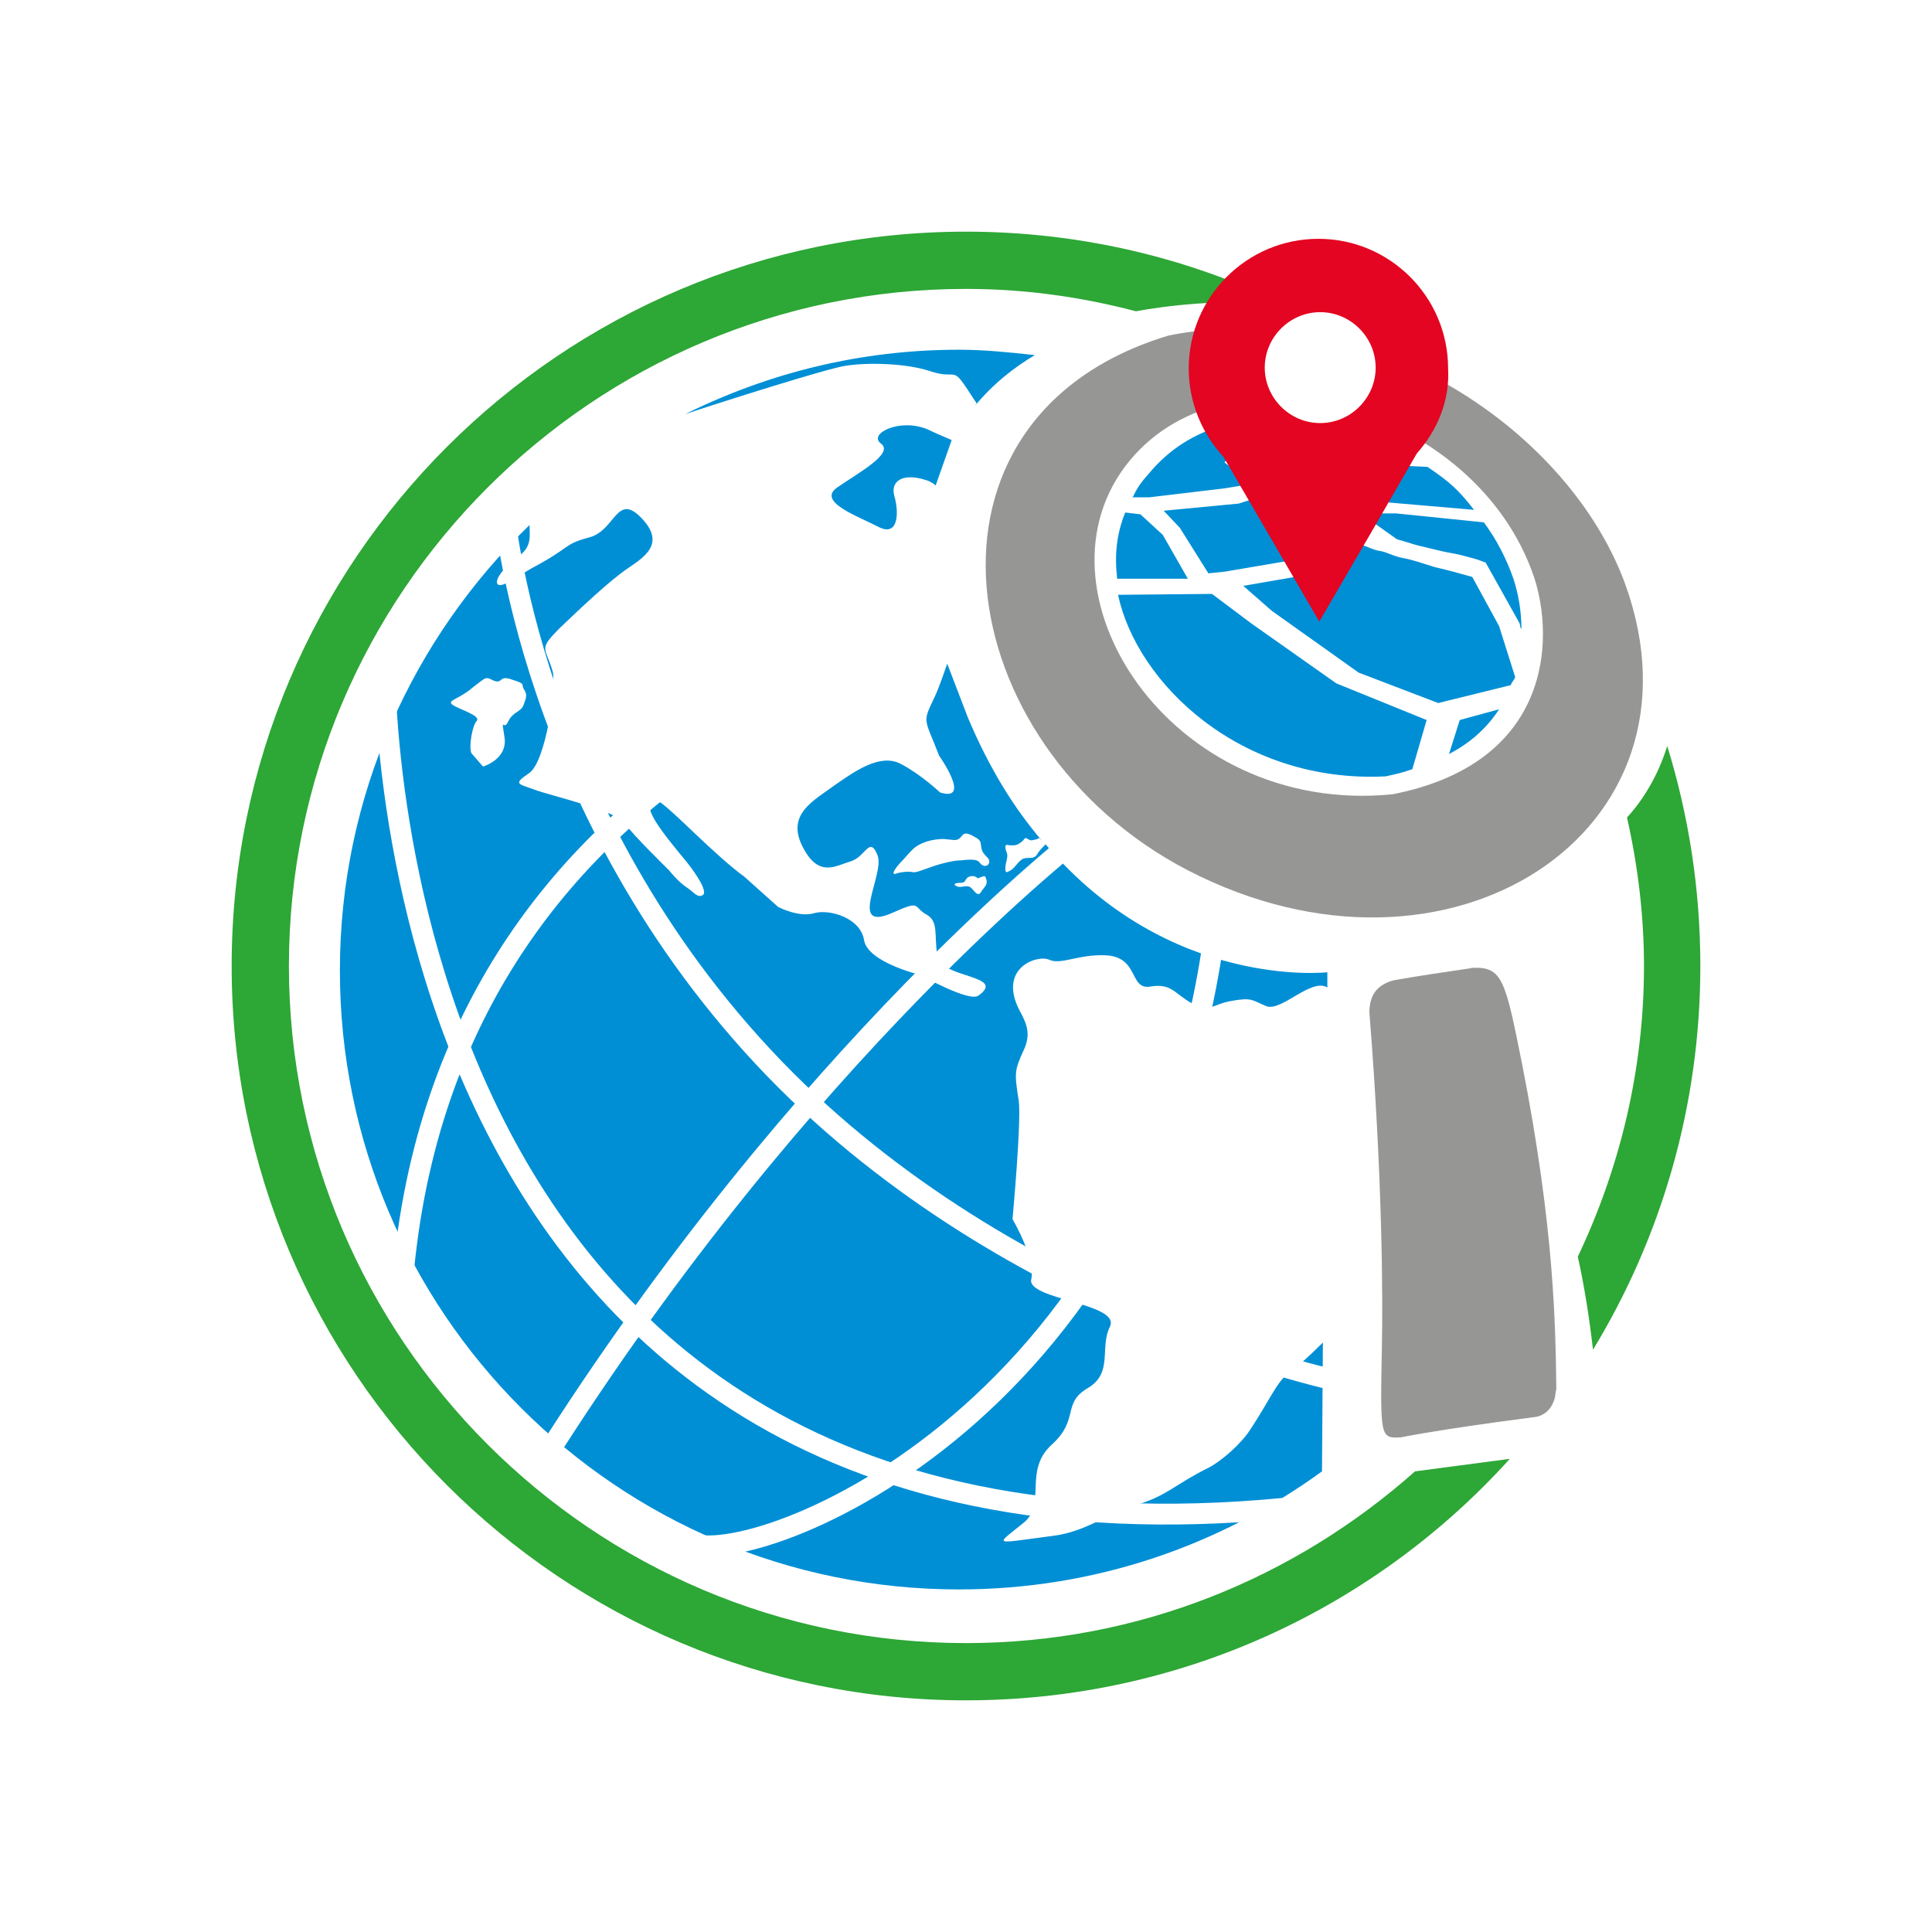
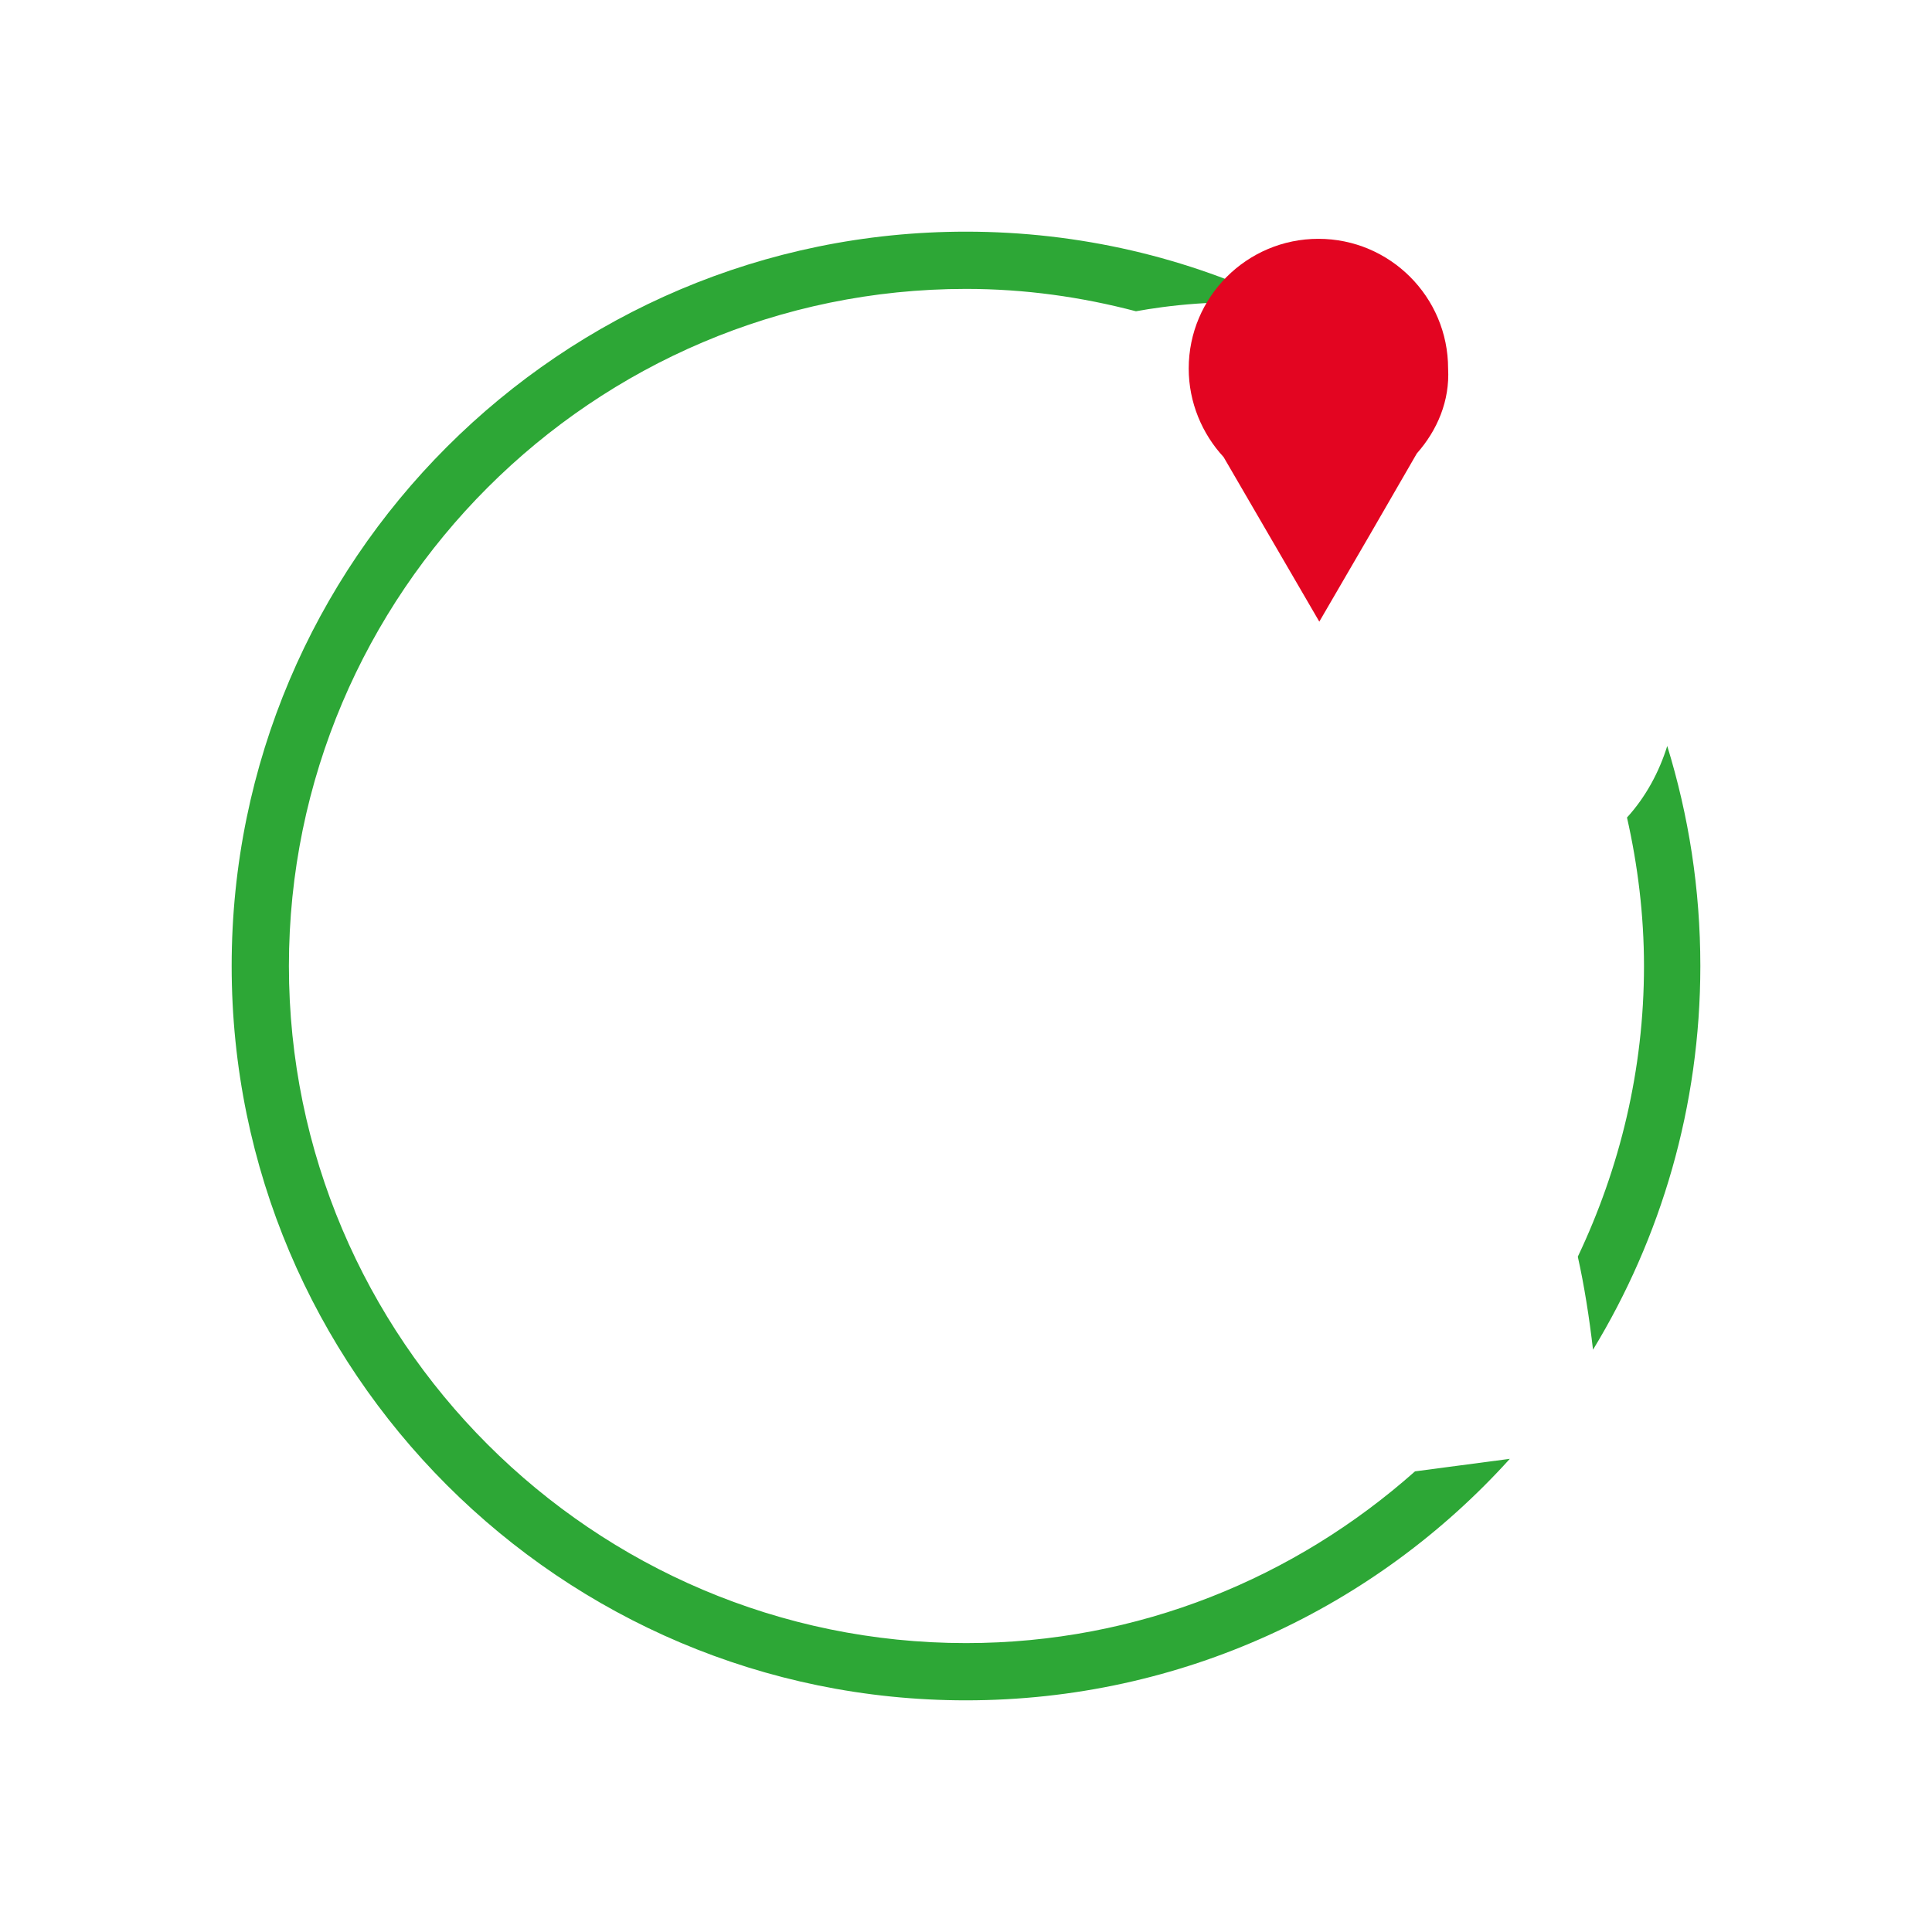
<svg xmlns="http://www.w3.org/2000/svg" version="1.2" baseProfile="tiny-ps" id="svg22" viewBox="0 0 216 216" xml:space="preserve">
  <title>WIMIA</title>
  <path fill="#FFFFFF" d="M216,216H0V0h216V216z" />
  <path fill="#2DA736" d="M168.8,163.1c-15,16.6-36.7,27-60.8,27c-45.3,0-82.1-36.8-82.1-82.1c0-45.3,36.8-82.1,82.1-82.1  c12.7,0,24.8,2.9,35.5,8.1c-7.2-0.6-13.2,0.2-16.5,0.8c-6.1-1.6-12.4-2.5-19-2.5c-41.7,0-75.7,34-75.7,75.7  c0,41.7,34,75.7,75.7,75.7c19.3,0,36.8-7.3,50.2-19.2L168.8,163.1z M190.1,108c0-8.6-1.3-16.8-3.7-24.6c-0.9,2.9-2.4,5.7-4.5,8  c1.2,5.3,1.9,10.9,1.9,16.6c0,11.6-2.7,22.6-7.4,32.5c0.7,3.1,1.3,6.9,1.7,10.4C185.7,138.4,190.1,123.7,190.1,108z" />
-   <path fill="#008FD5" d="M104.6,54.3c0-0.1-0.6-0.5-1-0.6c-2.7-0.9-4.1,0.1-3.6,1.8c0.5,1.7,0.5,4.6-1.8,3.4  c-2.3-1.2-6.9-2.8-4.6-4.4c2.3-1.6,6.4-3.8,4.9-4.9c-1.5-1.1,2.1-2.9,5.2-1.6c0.8,0.4,1.8,0.8,2.7,1.2L104.6,54.3z M94.5,40.9  c2.5-0.4,6.8-0.3,9.5,0.6c2.7,0.9,2.5-0.4,3.8,1.5c0.5,0.7,0.9,1.4,1.4,2.1c-0.1,0.1-0.2,0.3-0.3,0.4c2.1-2.6,4.6-4.5,6.8-5.8  c-2.8-0.3-5.6-0.6-8.5-0.6c-11,0-21.3,2.6-30.6,7.2C81.1,44.8,92.5,41.2,94.5,40.9z M108.2,80.2c2.4,5.7,5.2,10.2,8.3,13.8  c-0.1-0.1-0.2-0.2-0.3-0.3c-0.1,0-0.1,0-0.2,0.1c-0.8,0.2-0.7,0.2-1.1,0c-0.4-0.3-0.3,0.1-0.8,0.4c-0.5,0.4-0.8,0.3-1.3,0.3  c0,0-0.4-0.2-0.4,0.2c0,0.5,0.3,0.6,0.2,1.2c-0.1,0.6-0.2,0.7-0.2,1.2c0,0.5,0.1,0.5,0.6,0.2c0.5-0.3,0.9-1.1,1.4-1.3  c0.6-0.2,1.1,0.1,1.5-0.4c0.3-0.5,0.5-0.7,1-1.2c13.8,16.3,31.5,14.3,31.5,14.3l0,1.7c-1.8-1.1-5.1,2.7-6.8,2.1  c-1.7-0.7-1.6-1-3.9-0.6c-2.3,0.4-2.4,1.4-4.4,0.3c-2-1.1-2.3-2.3-4.7-1.9c-2.4,0.4-1.2-3.4-5.1-3.5c-3-0.1-4.9,1.1-6.2,0.5  c-1.3-0.6-5.8,0.9-3.3,5.7c0.9,1.6,1.2,2.7,0.5,4.3c-1.1,2.4-1.1,2.6-0.6,5.8c0.3,2.4-0.7,13.2-0.7,13.2s2.6,4.4,2.1,6.7  c-0.6,2.3,10,2.7,8.8,5.3c-1.2,2.4,0.4,5.2-2.5,6.9c-2.9,1.7-0.9,3.5-4,6.3c-3.2,2.9-0.6,6.6-3.1,8.7c-3.3,2.7-3.7,2.4,3.3,1.5  c3.8-0.5,6.1-2.6,9.4-3.5c3.3-1,4.1-2.2,7.9-4.1c1.4-0.7,3.7-2.7,4.7-4.3c2-3,3-5.4,4.2-6.2c0.7-0.5,2.2-1.8,3.9-3.5l-0.1,14.4  c-11.4,8.3-25.4,13.2-40.6,13.2c-38.2,0-69.2-31-69.2-69.2c0-19.6,8.2-37.2,21.2-49.8c0,1.2,0.3,2.3-1.1,3.4c-3.2,2.4-3,3.9-1.5,3.1  c1.9-1.1,2.2-1.3,2.9-1.7c4.5-2.4,3.4-2.6,6.3-3.4c3-0.7,3.1-5.1,5.9-2.2c2.8,2.9,0.3,4.4-1.6,5.7c-1.9,1.3-5,4.2-7.5,6.6  c-2.5,2.5-1.6,2.1-0.8,4.9c0.4,1.8-0.8,10-2.6,11.3c-1.9,1.3-1.3,1.2,0.6,1.9c1.9,0.7,9,2.3,10,3.7c1,1.4,5,5.3,5,5.3s1,1.3,2.1,2  c0.6,0.4,1.1,1.1,1.6,0.8c0,0,1.1-0.1-1.7-3.7c-3-3.6-5.3-6.5-3.6-7c0.4-0.1,2.3,1.7,4.4,3.7c2.1,2,4.2,3.9,5.6,4.9l3.8,3.4  c0,0,2.3,1.2,4,0.7c1.7-0.5,5.2,0.5,5.6,3c0.4,2.5,6.3,3.9,6.3,3.9s5.5,3.1,6.5,2.3c3.2-2.3-4.2-1.9-4.6-4.4  c-0.4-2.5,0.2-3.9-1.3-4.7c-1.4-0.8-0.5-1.6-3.6-0.2c-5.3,2.4-0.9-4.3-1.8-6.4c-0.9-2.2-1.3,0.2-3,0.7c-1.7,0.5-3.6,1.9-5.4-1.7  c-1.8-3.6,1.3-5.1,3.6-6.8c2.3-1.6,5.1-3.6,7.4-2.4c2.3,1.2,4.4,3.2,4.4,3.2c3.6,1.1-0.1-4.1-0.1-4.1c-1.7-4.4-1.9-3.6-0.5-6.6  c0.6-1.3,1-2.6,1.4-3.7 M58.5,78.9c0.3-0.8,0.5-1.2,0.1-1.8c-0.4-0.6,0.3-0.6-1.3-1.1c-1.6-0.6-1,0.5-2.1,0.1  c-1-0.5-0.8-0.4-2.4,0.8c-1.5,1.3-2.9,1.4-2.2,1.9c0.7,0.5,3.2,1.2,2.7,1.8c-0.5,0.5-0.9,2.9-0.6,3.6l1.3,1.5c0,0,2.8-0.8,2.4-3.3  c-0.4-2.5-0.1-0.6,0.4-1.7C57.3,79.6,58.2,79.6,58.5,78.9z M110.3,98.4c-0.2-0.6-0.1-0.5-1-0.2c0,0-0.3-0.4-0.9-0.2  c-0.6,0.2-0.3,0.7-1,0.7c-0.7,0-0.9,0.2-0.4,0.4c0.5,0.2,1-0.2,1.5,0.1c0.4,0.3,0.8,1.2,1.2,0.5C110,99.2,110.4,99,110.3,98.4z   M109.9,95.3c-0.4-0.7,0-1.2-0.7-1.6c-0.7-0.4-1.3-0.8-1.7-0.2c-0.5,0.6-0.7,0.4-2,0.3c-1.3,0-2.7,0.4-3.5,1.2c0,0-0.4,0.4-1.1,1.2  c-0.8,0.8-1.3,1.6-0.8,1.5c0.5-0.2,1.5-0.3,1.9-0.2c0.4,0.1,1-0.2,2.2-0.6c1.1-0.4,2.5-0.7,3-0.7c0.5,0,1.9-0.3,2.3,0.2  c0.4,0.6,1,0.5,1.1,0C110.6,95.9,110.4,96,109.9,95.3z M157.9,51.1l-10.2-0.7l-6.1-2.5l0.1-0.1l-3.6-0.6  C144.5,45.8,151.9,47.4,157.9,51.1z M130,59.8l-2.5-2.3l-1.7-0.2c-1,2.5-1.2,4.8-0.9,7.4l7.9,0L130,59.8z M167.6,70l1.8,5.7  c-0.2,0.5-0.3,0.4-0.5,0.9l-8.1,2l-8.9-3.4l-9.7-6.9l-3.2-2.8l10.4-1.8l0.1-0.1c0,0,0.1-0.1,0.2-0.3c0.2-0.2,0.4-0.5,0.6-0.7  c0.2-0.3,0.5-0.6,0.8-0.9c0.3-0.3,0.6-0.5,0.9-0.7c0,0,0,0,0.1,0c0,0,0,0,0.1,0c0,0,0.1,0,0.1,0c0,0,0.1,0,0.1,0  c0.3,0,1.1,0.5,1.9,0.6c0.7,0.1,1.5,0.6,2.6,0.8c1.1,0.2,2.2,0.6,3.5,1c1.3,0.3,2.8,0.7,4.2,1.1L167.6,70z M126.6,55.7  c0.5-1.1,0.9-1.7,1.8-2.7c2.3-2.8,5.2-4.6,8.6-5.5L140,48l-3.1,3.7l3.1,2.4l-3.1,0.5l-8.4,1H126.6z M157.9,86  c-1.2,0.4-1.6,0.5-3,0.8c-16.2,0.8-27.8-10.4-29.9-20.3l10.5-0.1l4.4,3.3l9.5,6.7l10.1,4.1L157.9,86z M164.8,57l-9.3-0.8l-4.2-0.5  l-2-0.7l-3.6-1.9l-4.5,0.8l-2.8-2.1l2.8-3.4l5.6,3.2l12.8,0.6C162.1,53.9,163,54.7,164.8,57z M162,84.3l1.2-3.8l4.4-1.2  C166.3,81.3,164.5,83,162,84.3z M165.9,58.4c1.4,1.9,2.5,4,3.3,6.3c0.5,1.5,0.9,3.5,0.9,5.6l-0.1-0.1l-0.1-0.5l-3.8-6.8l-0.8-0.3  c-0.6-0.2-1.1-0.3-1.8-0.5c-0.7-0.2-1.6-0.3-2.4-0.5c-0.8-0.2-1.7-0.4-2.5-0.6c-0.8-0.2-1.6-0.5-2.4-0.7l-4.1-2.9l4,0L165.9,58.4z   M135.1,64.1l-3.2-5.1l-1.8-1.9l8.4-0.8l7.3-2.4l2.4,1.3l2,3.9c-0.2,0,0.2,0,0,0c-0.2,0-3.6-0.4-0.6,0.4c0.2,0.1-2.8-0.6-0.3-0.1  c0.2,0-3.1,0.2-1.1,0.2c0.1,0-0.7-1,1-0.5c-0.1,0,1.9,1.1,1.8,1c-0.8-1-1.3,0-1.4,0c-0.1,0,1,0.1,1,0.1c-0.3,0.2-0.6,0.4-0.9,0.6  c-0.3,0.2-0.6,0.5-0.8,0.8c-0.2,0.3-0.5,0.5-0.7,0.7c-0.2,0.2-1.1-0.2-1.2-0.1l-10,1.7L135.1,64.1z" />
-   <path fill="#969695" d="M173.8,156.4c-0.5,1.6-1.6,1.9-2,2c-1.5,0.2-3,0.4-4.5,0.6c-3.5,0.5-7.1,1-10.7,1.7  c-2.3,0.1-2.3,0.1-2.1-10.3c0.1-4.9,0.1-18.4-1.4-37.2c0-2,0.9-3.1,2.7-3.6c2.8-0.5,5.6-0.9,8.3-1.3c0.2,0,0.4-0.1,0.6-0.1  c3.3-0.1,3.6,1.4,5.5,10.9c3.6,18.4,3.7,29.1,3.8,36.2C173.9,155.6,173.9,156.1,173.8,156.4 M171.5,64.5  c-6.4-18.9-33.8-26.8-45.2-13c-11.8,14.3,4.4,39.8,29.4,37.3C173.5,85.3,173.8,71.4,171.5,64.5 M181.7,65.3  c10,27.7-19.7,47.1-48.9,32c-26.8-13.9-32.5-50.7-2.1-59.8C153.5,33,175.5,48.3,181.7,65.3" />
  <path fill="#E30521" d="M158.4,50.7l-5.2,9l-5.7,9.8l-5.7-9.8l-5-8.6c-2.4-2.6-3.9-6.1-3.9-9.9c0-8,6.5-14.5,14.5-14.5  c8,0,14.5,6.5,14.5,14.5C162.1,44.8,160.7,48.1,158.4,50.7z" />
-   <path fill="#FFFFFF" d="M153.8,41.1c0,3.4-2.8,6.2-6.2,6.2c-3.4,0-6.2-2.8-6.2-6.2s2.8-6.2,6.2-6.2C151,34.9,153.8,37.7,153.8,41.1z  " />
-   <path fill="none" stroke="#FFFFFF" stroke-width="2.33" d="M44.9,144.7c4.2-61.9,63.6-73.2,63.6-73.2 M76.7,172.3  c5.8,3.9,52.6-13,59.3-69.7 M43,73.4c0,0-2.2,108.3,105.3,94.7 M56.3,56.6c0,0,2.7,34.3,30.3,62.9c26.7,27.6,63.9,35.2,64.1,35.1   M121.1,93.2c0,0-31.2,23.9-60.5,70.3" />
</svg>